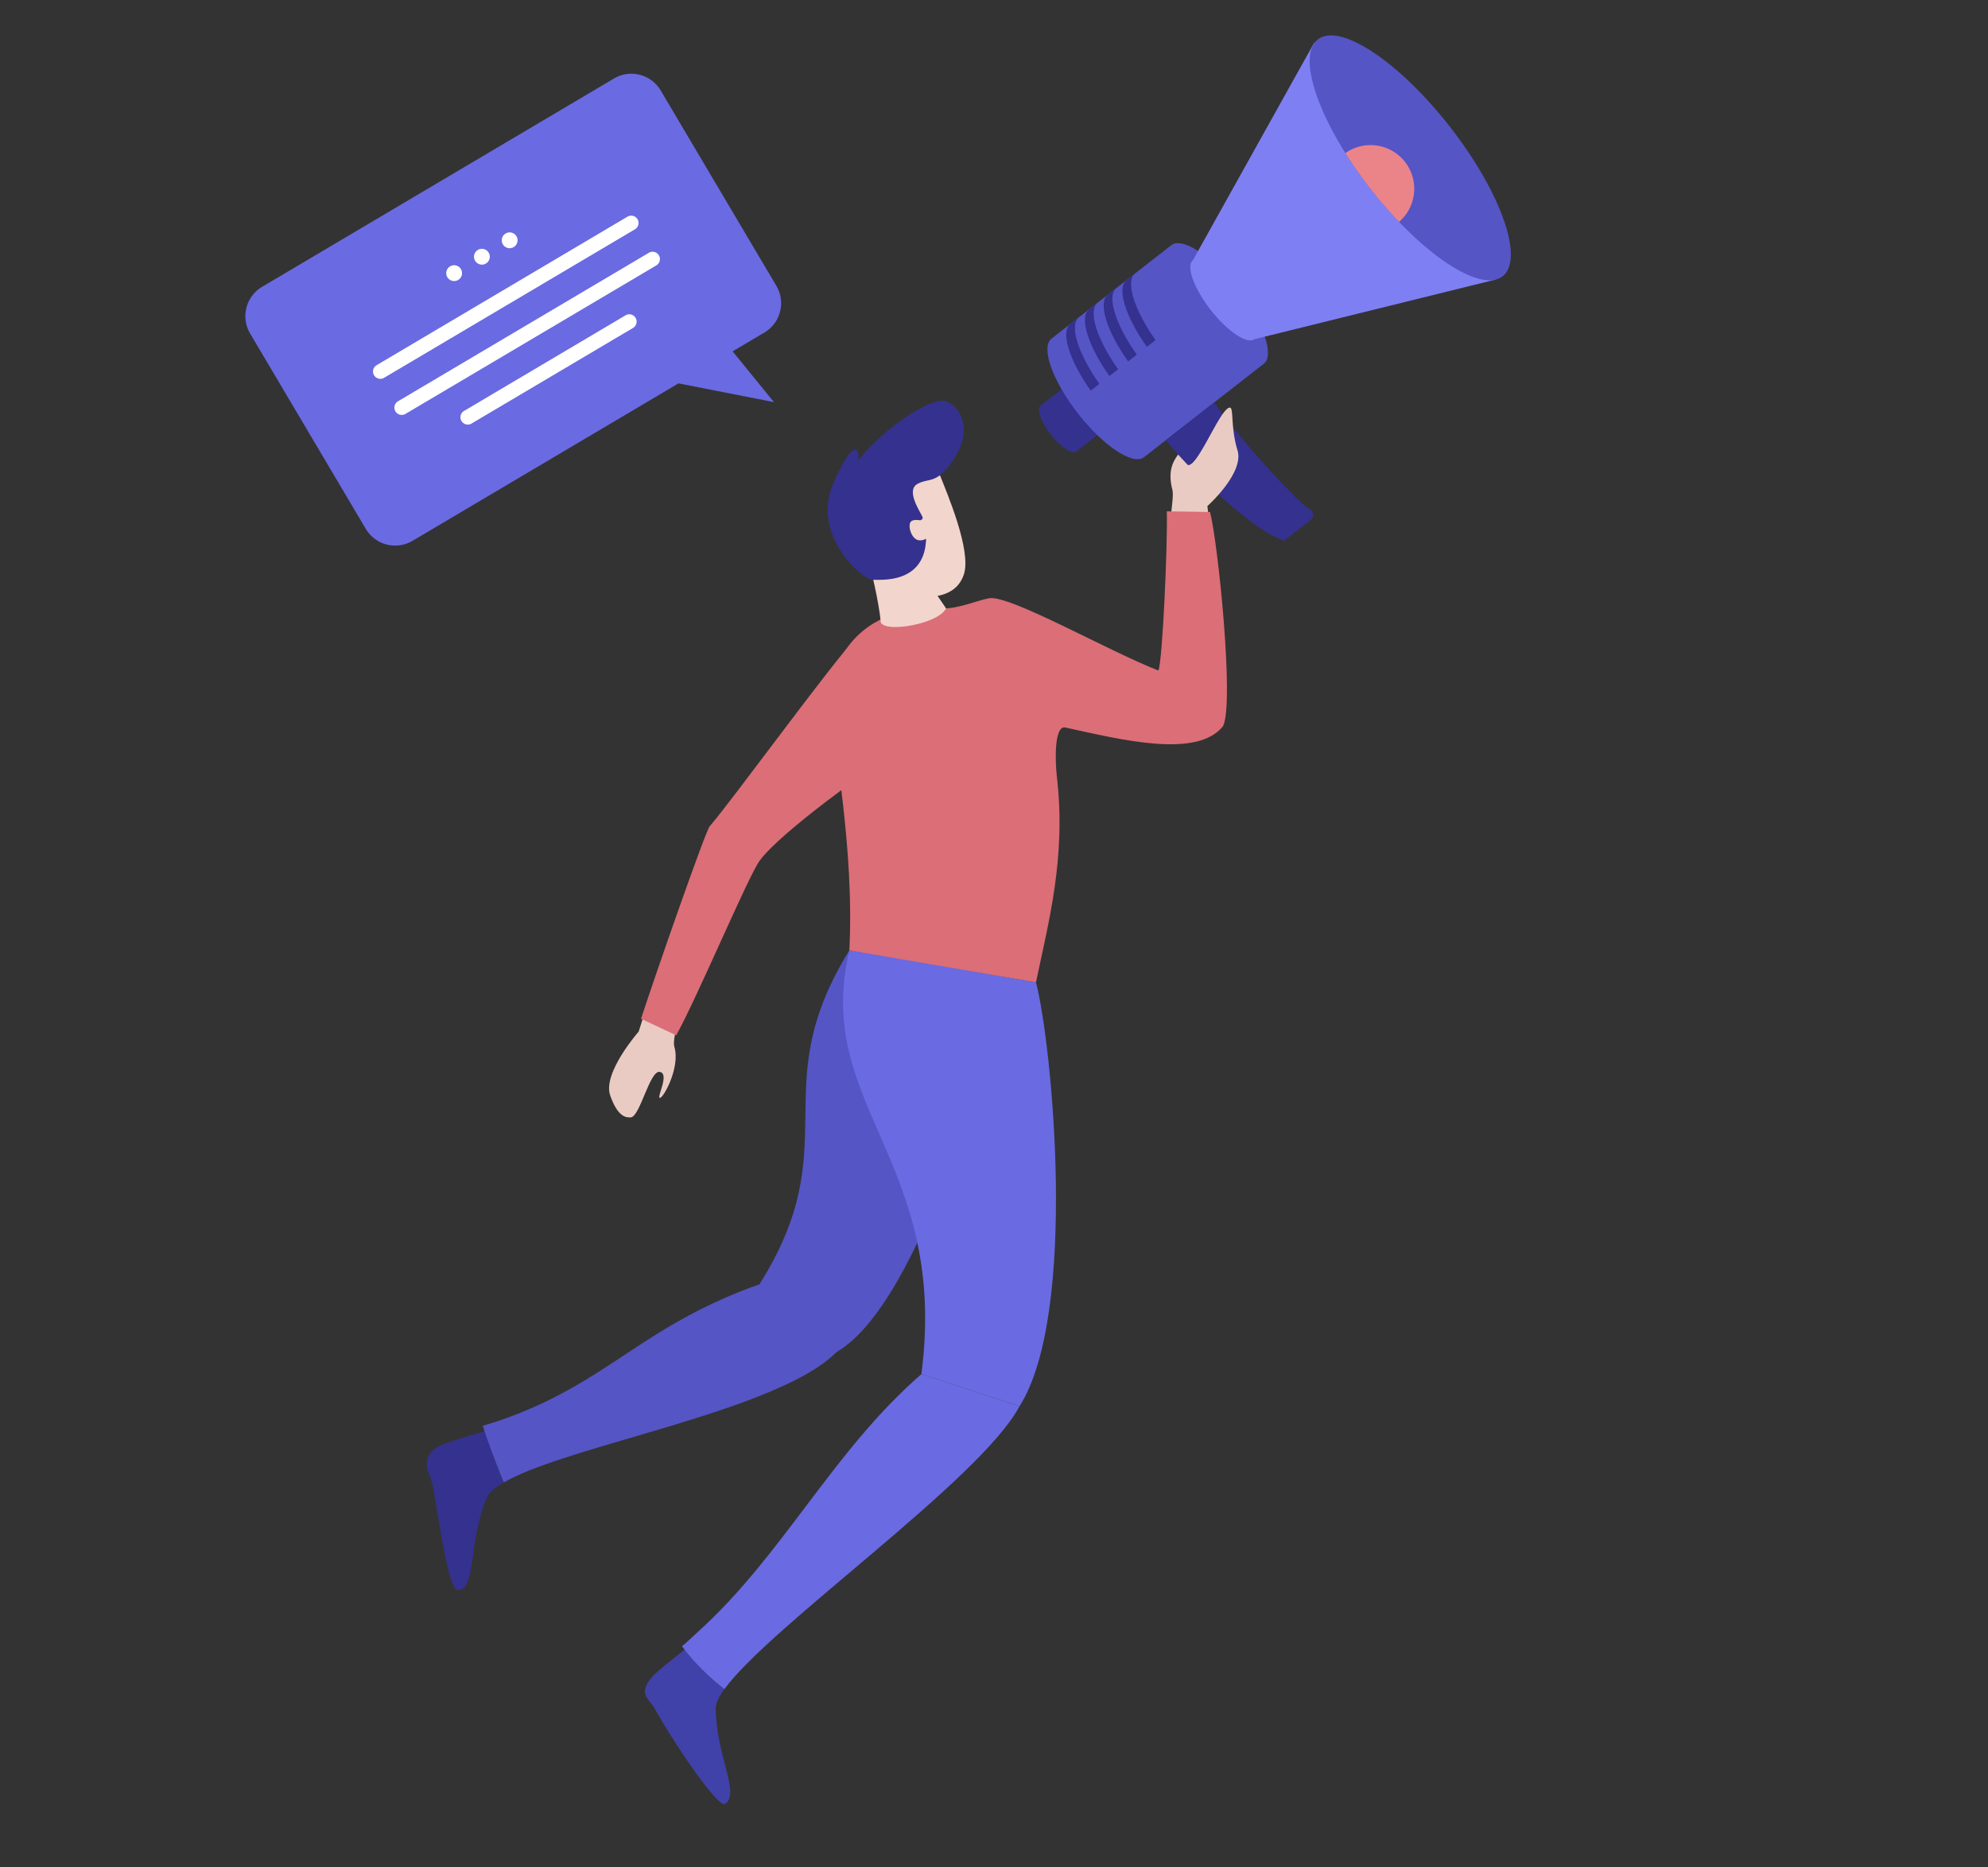
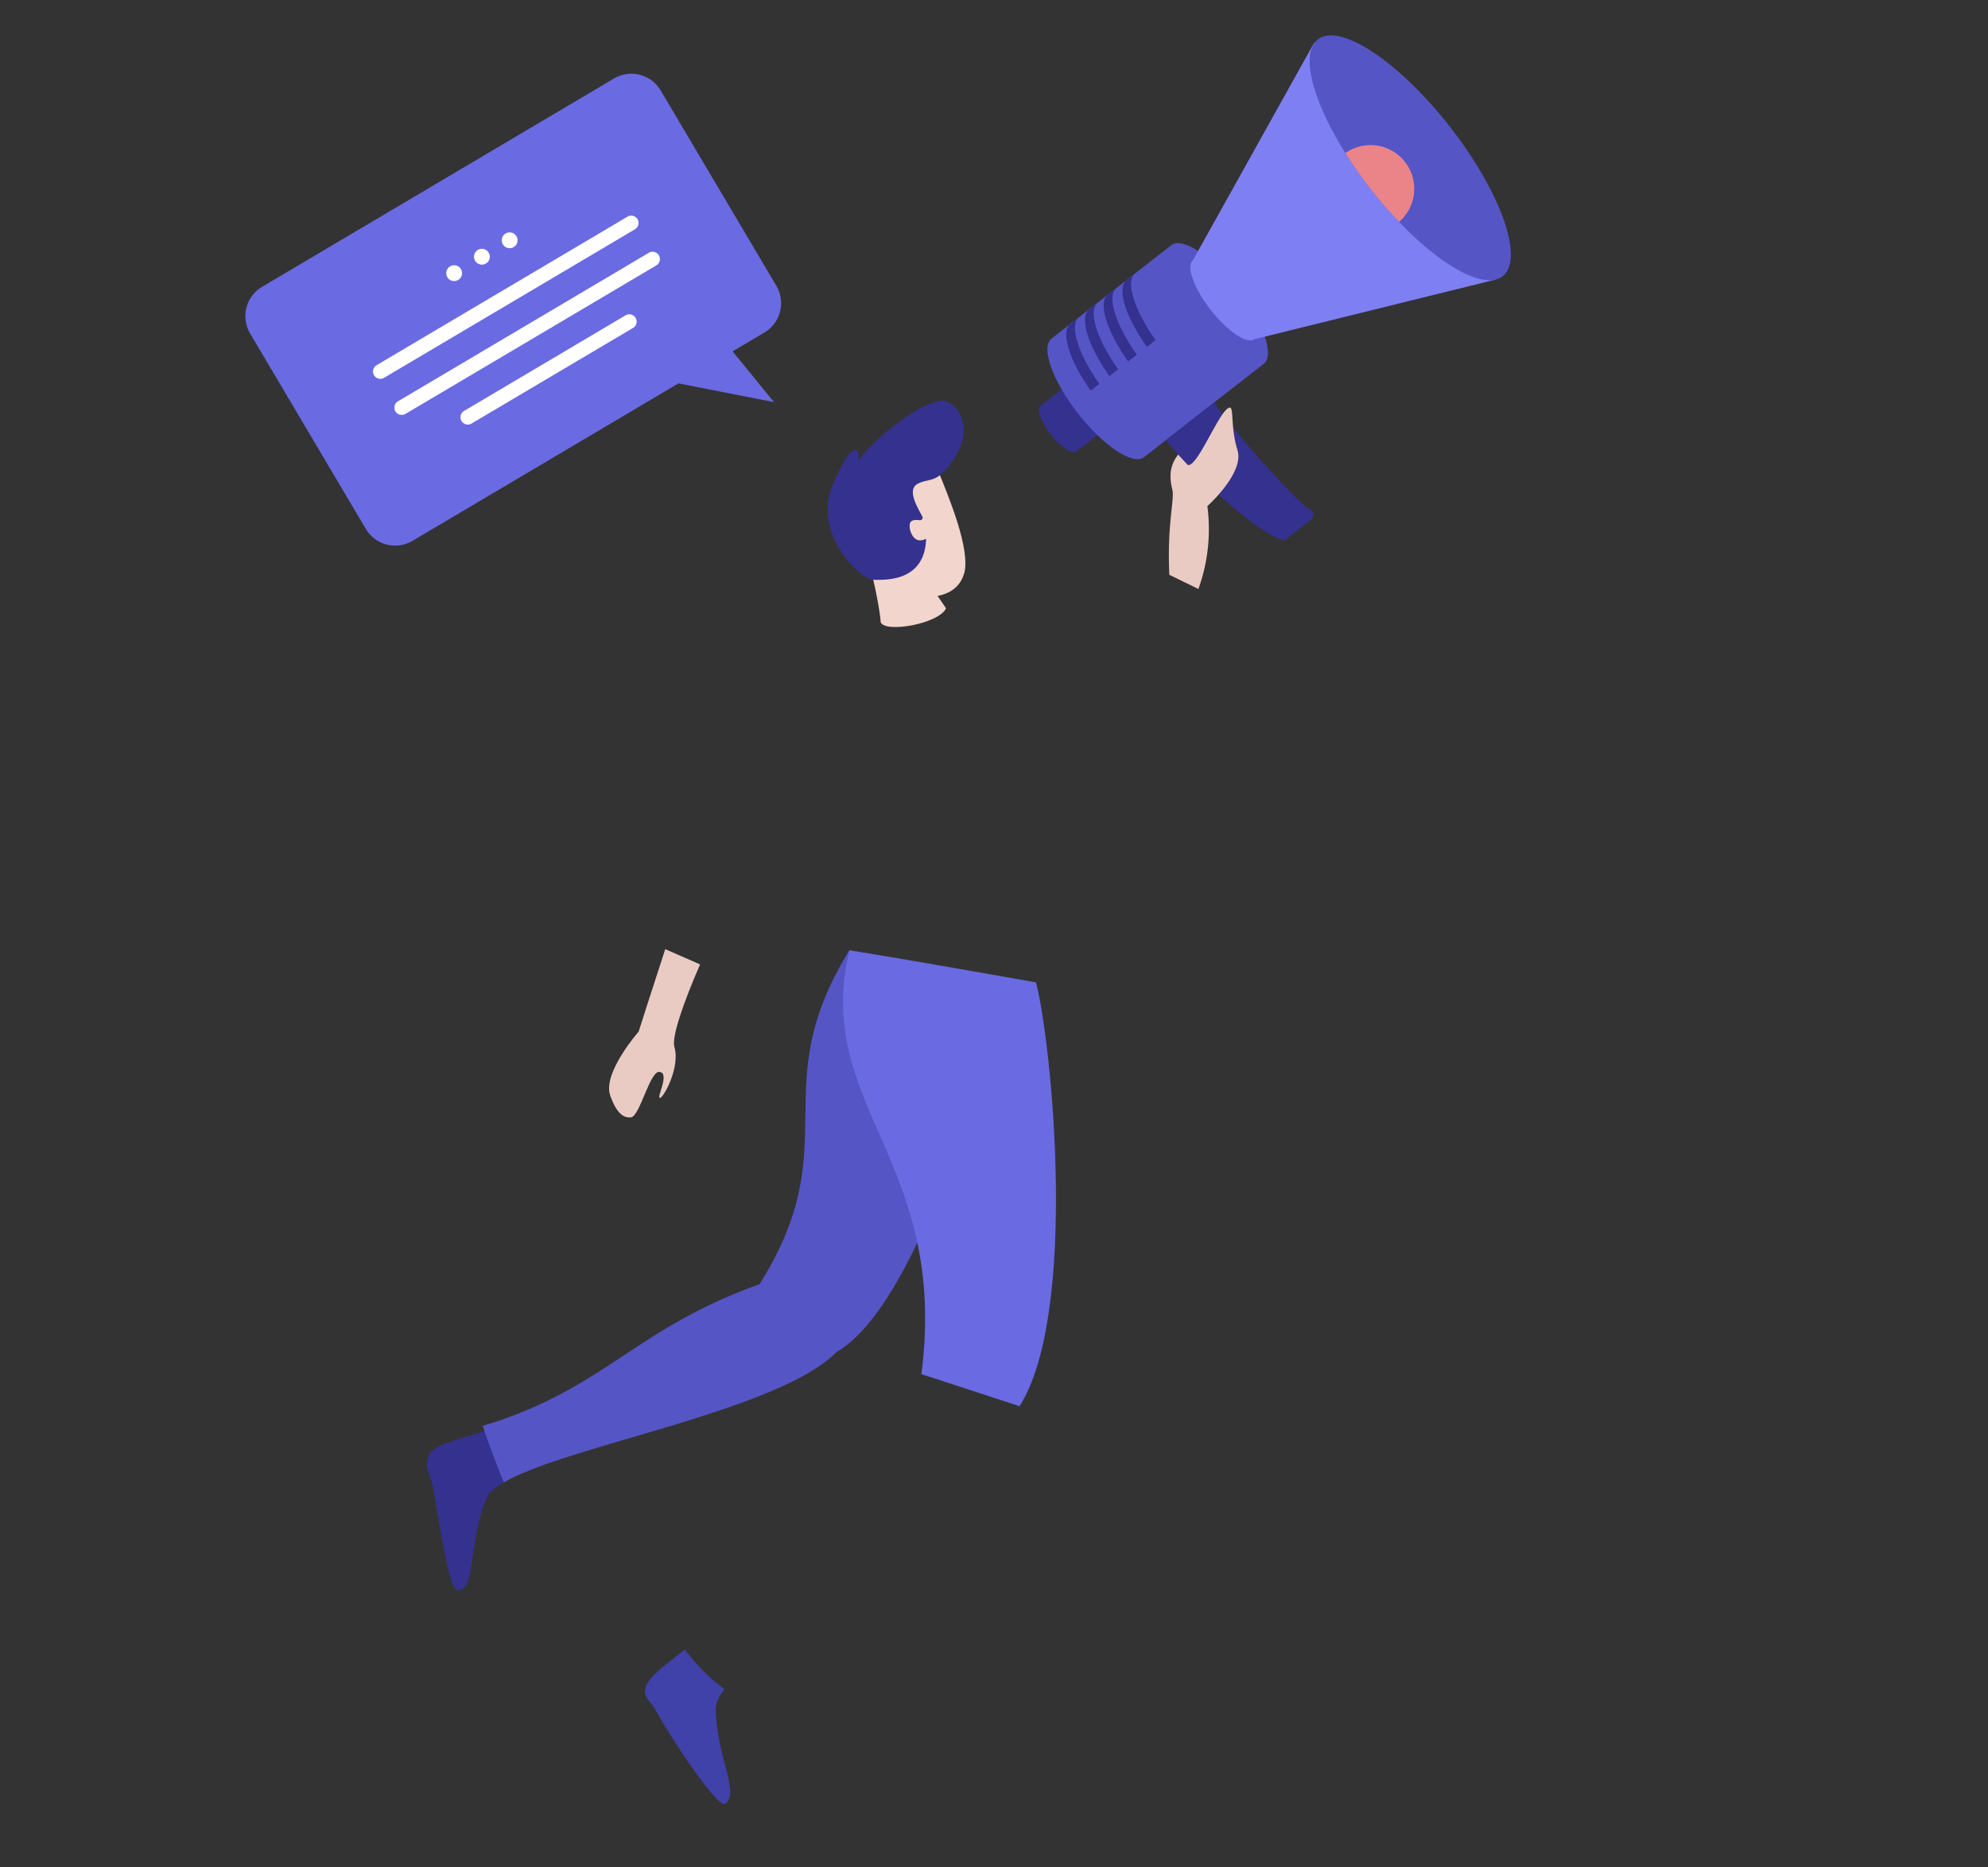
<svg xmlns="http://www.w3.org/2000/svg" xmlns:xlink="http://www.w3.org/1999/xlink" width="480.116" height="451.011" viewBox="0 0 480.116 451.011">
  <rect x="0" y="0" width="480.116" height="451.011" fill="#333333" stroke="none" />
  <defs>
    <clipPath id="clip-path">
      <rect id="Rectangle_1686" data-name="Rectangle 1686" width="379.44" height="309.05" fill="none" />
    </clipPath>
    <clipPath id="clip-path-2">
      <path id="Path_2881" data-name="Path 2881" d="M40.321,1.116C29.991,2.1,19.976,3.086,6.484,1,4.921.756,3.347.422,1.949.155,1.145,4.227.283,11.625,0,14.629c7.741-.31,21.287,2.649,35.711,5.609C54.636,24.121,75.075,28,85.907,24.5L76.979,1.367A121.825,121.825,0,0,0,58.864,0C52.121,0,46.171.558,40.321,1.116" fill="none" />
    </clipPath>
    <linearGradient id="linear-gradient" x1="-0.251" y1="1.833" x2="-0.244" y2="1.833" gradientUnits="objectBoundingBox">
      <stop offset="0" stop-color="#1e1c6b" />
      <stop offset="1" stop-color="#5555c6" />
    </linearGradient>
    <clipPath id="clip-path-3">
      <path id="Path_2882" data-name="Path 2882" d="M0,61,5.717,83.994c22.6,3.846,71.939-48.709,81.3-60.5,0,0-22.742-17.959-29.981-23.5C22.86,19.953,34.857,41.041,0,61" fill="none" />
    </clipPath>
    <linearGradient id="linear-gradient-2" x1="-0.997" y1="1.788" x2="-0.991" y2="1.788" xlink:href="#linear-gradient" />
    <clipPath id="clip-path-5">
-       <path id="Path_2885" data-name="Path 2885" d="M36.445,23.777C35.041,24.323,9.252,48.128,0,57.018l5.636,7.516c8.992-5.855,33.347-25.716,37.576-27.761,8.1-3.919,35.521-7.177,35.521-7.177L89.473,0c-8.767,2.968-44.9,20.612-53.028,23.777" fill="#db6e77" />
-     </clipPath>
+       </clipPath>
    <clipPath id="clip-path-6">
      <path id="Path_2886" data-name="Path 2886" d="M5.3,29.54c-1.94.491-3.641,1-5.3,1.328A52.413,52.413,0,0,0,4.187,44.82c17.105-8.3,78.449-15.645,95-26.847L81.905,0C54.377,6.332,32.047,22.77,5.3,29.54" fill="none" />
    </clipPath>
    <linearGradient id="linear-gradient-3" x1="-0.524" y1="0.934" x2="-0.518" y2="0.934" gradientUnits="objectBoundingBox">
      <stop offset="0" stop-color="#34318f" />
      <stop offset="1" stop-color="#6a6ae2" />
    </linearGradient>
    <clipPath id="clip-path-7">
      <path id="Path_2887" data-name="Path 2887" d="M0,98.519l17.286,17.973c23.134-13.156,48.128-73.855,51.575-88.506,0,0-27.943-21.906-36.163-27.986C7.3,28.815,30.158,56.061,0,98.519" fill="none" />
    </clipPath>
    <linearGradient id="linear-gradient-4" x1="-0.796" y1="1.311" x2="-0.791" y2="1.311" xlink:href="#linear-gradient-3" />
    <clipPath id="clip-path-8">
-       <path id="Path_2888" data-name="Path 2888" d="M24.019,12.4C20.1,20.707,12.873,45.5,0,67.016L36.163,95C45.6,83.637,56.7,71.946,63.89,53.634c1.62-4.125,5.386-11.374,7.423-9.645,10.4,8.827,24.523,21.655,33.8,17.592,5.026-3.626,19.715-39.672,21.5-47.133l-9.141-5.04c-3.82,7.611-17.789,31.243-19.844,33C89,32.371,74.477,9.253,69.668,7.763c-2.732-.847-8.165-1.293-11.2-3.218A27.61,27.61,0,0,0,43.709,0a21.362,21.362,0,0,0-19.69,12.4" fill="#db6e77" />
-     </clipPath>
+       </clipPath>
    <clipPath id="clip-path-10">
      <rect id="Rectangle_1699" data-name="Rectangle 1699" width="126.334" height="95.858" fill="none" />
    </clipPath>
  </defs>
  <g id="Group_2030" data-name="Group 2030" transform="matrix(0.966, -0.259, 0.259, 0.966, -1157.113, -3329.667)">
    <g id="Group_1958" data-name="Group 1958" transform="translate(209.799 3687.76) rotate(-13)">
      <g id="Group_1941" data-name="Group 1941">
        <g id="Group_1940" data-name="Group 1940" clip-path="url(#clip-path)">
          <path id="Path_2869" data-name="Path 2869" d="M1.407,1.273C.125,1.5-.372,4.779.3,8.6s2.253,6.738,3.535,6.513L11.1,13.841,8.67,0Z" transform="translate(257.58 45.428)" fill="#34318f" />
          <path id="Path_2870" data-name="Path 2870" d="M39.783.031,3.637,6.368c-3.314.581-4.6,9.06-2.865,18.938S6.593,42.72,9.907,42.139L46.054,35.8c3.315-.581,4.6-9.06,2.865-18.938S43.1-.549,39.783.031" transform="translate(265.297 27.288)" fill="#5555c6" />
          <path id="Path_2871" data-name="Path 2871" d="M2.426,32.628C.215,33.016-.641,38.673.514,45.264S4.4,56.883,6.61,56.5L64.78,71.141,52.957,0Z" transform="translate(305.598 0.311)" fill="#7f7ff4" />
          <path id="Path_2872" data-name="Path 2872" d="M1.54,37.895C-1.919,18.161.644,1.223,7.265.063s14.792,13.9,18.251,33.629.9,36.671-5.724,37.831S5,57.628,1.54,37.895" transform="translate(352.384 0)" fill="#5555c6" />
          <path id="Path_2873" data-name="Path 2873" d="M0,.082A104.56,104.56,0,0,0,1.3,10.55,104.52,104.52,0,0,0,3.638,20.837,10.548,10.548,0,0,0,0,.082" transform="translate(352.621 27.344)" fill="#eb8489" />
          <path id="Path_2874" data-name="Path 2874" d="M3.02,16.532C1.882,7.721,3.2.533,6.246,0L3.63.458C.589.992-.734,8.179.405,16.991Z" transform="translate(270.979 32.203)" fill="#34318f" />
          <path id="Path_2875" data-name="Path 2875" d="M3.02,16.532C1.881,7.721,3.2.533,6.246,0L3.63.458C.589.991-.734,8.179.405,16.991Z" transform="translate(276.624 31.213)" fill="#34318f" />
          <path id="Path_2876" data-name="Path 2876" d="M3.02,16.532C1.881,7.721,3.2.533,6.246,0L3.63.458C.589.991-.734,8.179.405,16.991Z" transform="translate(282.27 30.223)" fill="#34318f" />
          <path id="Path_2877" data-name="Path 2877" d="M3.02,16.532C1.881,7.721,3.2.533,6.246,0L3.63.458C.589.991-.734,8.179.405,16.991Z" transform="translate(287.915 29.234)" fill="#34318f" />
          <path id="Path_2878" data-name="Path 2878" d="M0,2.556C1.144,9.084,7.82,31.575,13.865,37.4l7.574-1.328c1.27-.222,2.3-.985,1.178-2.825S16.293,13.627,14.583,0L0,2.556" transform="translate(281.79 65.716)" fill="#34318f" />
          <path id="Path_2879" data-name="Path 2879" d="M.454,9.52c-.04-2.2-.989-3.935-.018-5.3C2.2,1.721,6.657,1.375,13.587,0a45.2,45.2,0,0,0,3.925,12.954c-2.076,1.007-3.487,2.061-4.062,3.182C8.14,26.487,9.107,37.008,4.642,37.5,2.636,37.72.621,18.741.454,9.52" transform="translate(28.522 271.549)" fill="#4141aa" />
          <path id="Path_2880" data-name="Path 2880" d="M6.8,8.068C7.941,4.547,6.735,3.444,9.232,1c2.115-2.069,7.295-.526,15.054.957-.8,4.072-1.564,10.083-1.848,13.087-2.552.1-4.474.559-5.588,1.49C7.918,23.991,4.3,34.977.4,32.761-1.455,31.712,3.605,17.878,6.8,8.068" transform="translate(0 200.379)" fill="#34318f" />
        </g>
      </g>
      <g id="Group_1943" data-name="Group 1943" transform="translate(22.439 200.796)">
        <g id="Group_1942" data-name="Group 1942" transform="translate(0 0)" clip-path="url(#clip-path-2)">
          <rect id="Rectangle_1687" data-name="Rectangle 1687" width="87.129" height="70.684" transform="translate(-12.873 8.492) rotate(-33.414)" fill="url(#linear-gradient)" />
        </g>
      </g>
      <g id="Group_1945" data-name="Group 1945" transform="translate(99.418 141.163)">
        <g id="Group_1944" data-name="Group 1944" clip-path="url(#clip-path-3)">
          <rect id="Rectangle_1688" data-name="Rectangle 1688" width="95.492" height="96.23" transform="translate(-8.883 0.908) rotate(-5.834)" fill="url(#linear-gradient-2)" />
        </g>
      </g>
      <g id="Group_1947" data-name="Group 1947">
        <g id="Group_1946" data-name="Group 1946" clip-path="url(#clip-path)">
          <path id="Path_2883" data-name="Path 2883" d="M13.527,14.565S1.089,19.257.223,24.949,1.23,31.5,2.069,31.941c2,1.05,9.468-7.946,11.4-6.391S9.9,30.572,10.519,31.1s7.858-4.144,8.886-9.213c.5-2.472,7.178-8.6,14.838-14.687L28.545,0C20.633,7.6,13.527,14.565,13.527,14.565" transform="translate(88.788 120.029)" fill="#eacbc3" />
          <path id="Path_2884" data-name="Path 2884" d="M15.9,18.531s11.66-2.836,12.756-8.487S32.7.563,31.881.088C29.93-1.044,18.275,9.19,16.4,7.558c-.245-.893-.647-2.406-.887-3.348-1.255.709-3.955,1.74-5.189,6.762C9.726,13.423,5.389,17.493,0,28.864l4.594,6.322A42.687,42.687,0,0,0,15.9,18.531" transform="translate(267.26 68.511)" fill="#eacbc3" />
        </g>
      </g>
      <g id="Group_1949" data-name="Group 1949" transform="translate(104.274 75.109)">
        <g id="Group_1948" data-name="Group 1948" clip-path="url(#clip-path-5)">
          <rect id="Rectangle_1690" data-name="Rectangle 1690" width="110.268" height="103.583" transform="translate(-29.949 20.257) rotate(-34.074)" fill="#db6e77" />
        </g>
      </g>
      <g id="Group_1951" data-name="Group 1951" transform="translate(41.847 239.682)">
        <g id="Group_1950" data-name="Group 1950" clip-path="url(#clip-path-6)">
-           <rect id="Rectangle_1691" data-name="Rectangle 1691" width="89.265" height="108.156" transform="matrix(0.512, -0.859, 0.859, 0.512, -19.705, 33.084)" fill="url(#linear-gradient-3)" />
-         </g>
+           </g>
      </g>
      <g id="Group_1953" data-name="Group 1953" transform="translate(123.752 141.163)">
        <g id="Group_1952" data-name="Group 1952" clip-path="url(#clip-path-7)">
          <rect id="Rectangle_1692" data-name="Rectangle 1692" width="122.075" height="135.105" transform="matrix(0.831, -0.557, 0.557, 0.831, -53.888, 36.139)" fill="url(#linear-gradient-4)" />
        </g>
      </g>
      <g id="Group_1955" data-name="Group 1955" transform="translate(156.451 74.147)">
        <g id="Group_1954" data-name="Group 1954" transform="translate(0 0)" clip-path="url(#clip-path-8)">
          <rect id="Rectangle_1693" data-name="Rectangle 1693" width="126.619" height="95.003" transform="translate(0 -0.001)" fill="#db6e77" />
        </g>
      </g>
      <g id="Group_1957" data-name="Group 1957">
        <g id="Group_1956" data-name="Group 1956" clip-path="url(#clip-path)">
          <path id="Path_2889" data-name="Path 2889" d="M14.87,12.084c.314,2.284.644,5.6.644,5.6C12.249,20.156-.206,16.13,0,13.263,1.889,9.014,4.124,0,4.124,0Z" transform="translate(200.336 61.521)" fill="#f2d5cc" />
          <path id="Path_2890" data-name="Path 2890" d="M25.266,5.717C24.715,10.672,23.448,25.6,19.13,29.8,15.589,33.24,10.7,32.505,3.954,27.64S1.091,9,1.313,4.751c.354-6.732,24.754-6.221,23.953.966" transform="translate(204.412 44.151)" fill="#f2d5cc" />
          <path id="Path_2891" data-name="Path 2891" d="M6.146,6.143C16.783-2.315,15.44,2.637,14,4.118c9.574-4.236,22.631-5.189,25.26-2.927s3.093,8.934-4,13.055-7.858,1.517-11.19,1.543-2.557,6.291-2.713,7.687c-.039.342-.616.542-.9.343-1.4-.965-2.177-1.089-2.789-.073-.689,1.143-.863,3.317.209,4.16a2.664,2.664,0,0,0,1.793.539C14.211,38.093,5.213,31.9,3.7,31.2,1.424,30.135-4.489,14.6,6.146,6.143" transform="translate(199.827 33.645)" fill="#34318f" />
        </g>
      </g>
    </g>
    <g id="Group_1968" data-name="Group 1968" transform="translate(292.502 3571.716)">
      <g id="Group_1967" data-name="Group 1967" clip-path="url(#clip-path-10)">
        <path id="Path_2905" data-name="Path 2905" d="M101.12.306,6.02,26.891A8.235,8.235,0,0,0,.306,37.039l14.759,52.8a8.235,8.235,0,0,0,10.148,5.714L97.1,75.456,118.194,85.8l-6.469-14.43,8.589-2.4a8.235,8.235,0,0,0,5.714-10.148l-14.76-52.8A8.235,8.235,0,0,0,101.12.306" transform="translate(0 0)" fill="#6a6ae2" />
        <path id="Path_2906" data-name="Path 2906" d="M46.73,78.947a1.771,1.771,0,0,1-.476-3.476L114.1,56.505a1.771,1.771,0,0,1,.954,3.41L47.208,78.882a1.8,1.8,0,0,1-.479.065" transform="translate(-18.43 -23.135)" fill="#fff" />
        <path id="Path_2907" data-name="Path 2907" d="M76.447,110.99a1.771,1.771,0,0,1-.476-3.476L119.66,95.3a1.771,1.771,0,0,1,.955,3.41L76.925,110.924a1.794,1.794,0,0,1-.479.065" transform="translate(-30.611 -39.038)" fill="#fff" />
        <path id="Path_2908" data-name="Path 2908" d="M51.353,95.484a1.771,1.771,0,0,1-.476-3.476l67.847-18.966a1.771,1.771,0,0,1,.954,3.41L51.831,95.419a1.794,1.794,0,0,1-.479.066" transform="translate(-20.325 -29.914)" fill="#fff" />
        <path id="Path_2909" data-name="Path 2909" d="M97.107,56.165a1.908,1.908,0,1,1,2.351,1.324,1.908,1.908,0,0,1-2.351-1.324" transform="translate(-39.777 -22.03)" fill="#fff" />
        <path id="Path_2910" data-name="Path 2910" d="M109.818,52.612a1.908,1.908,0,1,1,2.351,1.324,1.908,1.908,0,0,1-2.351-1.324" transform="translate(-44.987 -20.574)" fill="#fff" />
        <path id="Path_2911" data-name="Path 2911" d="M88.07,58.691a1.908,1.908,0,1,0-1.324,2.351,1.908,1.908,0,0,0,1.324-2.351" transform="translate(-34.566 -23.487)" fill="#fff" />
      </g>
    </g>
  </g>
</svg>